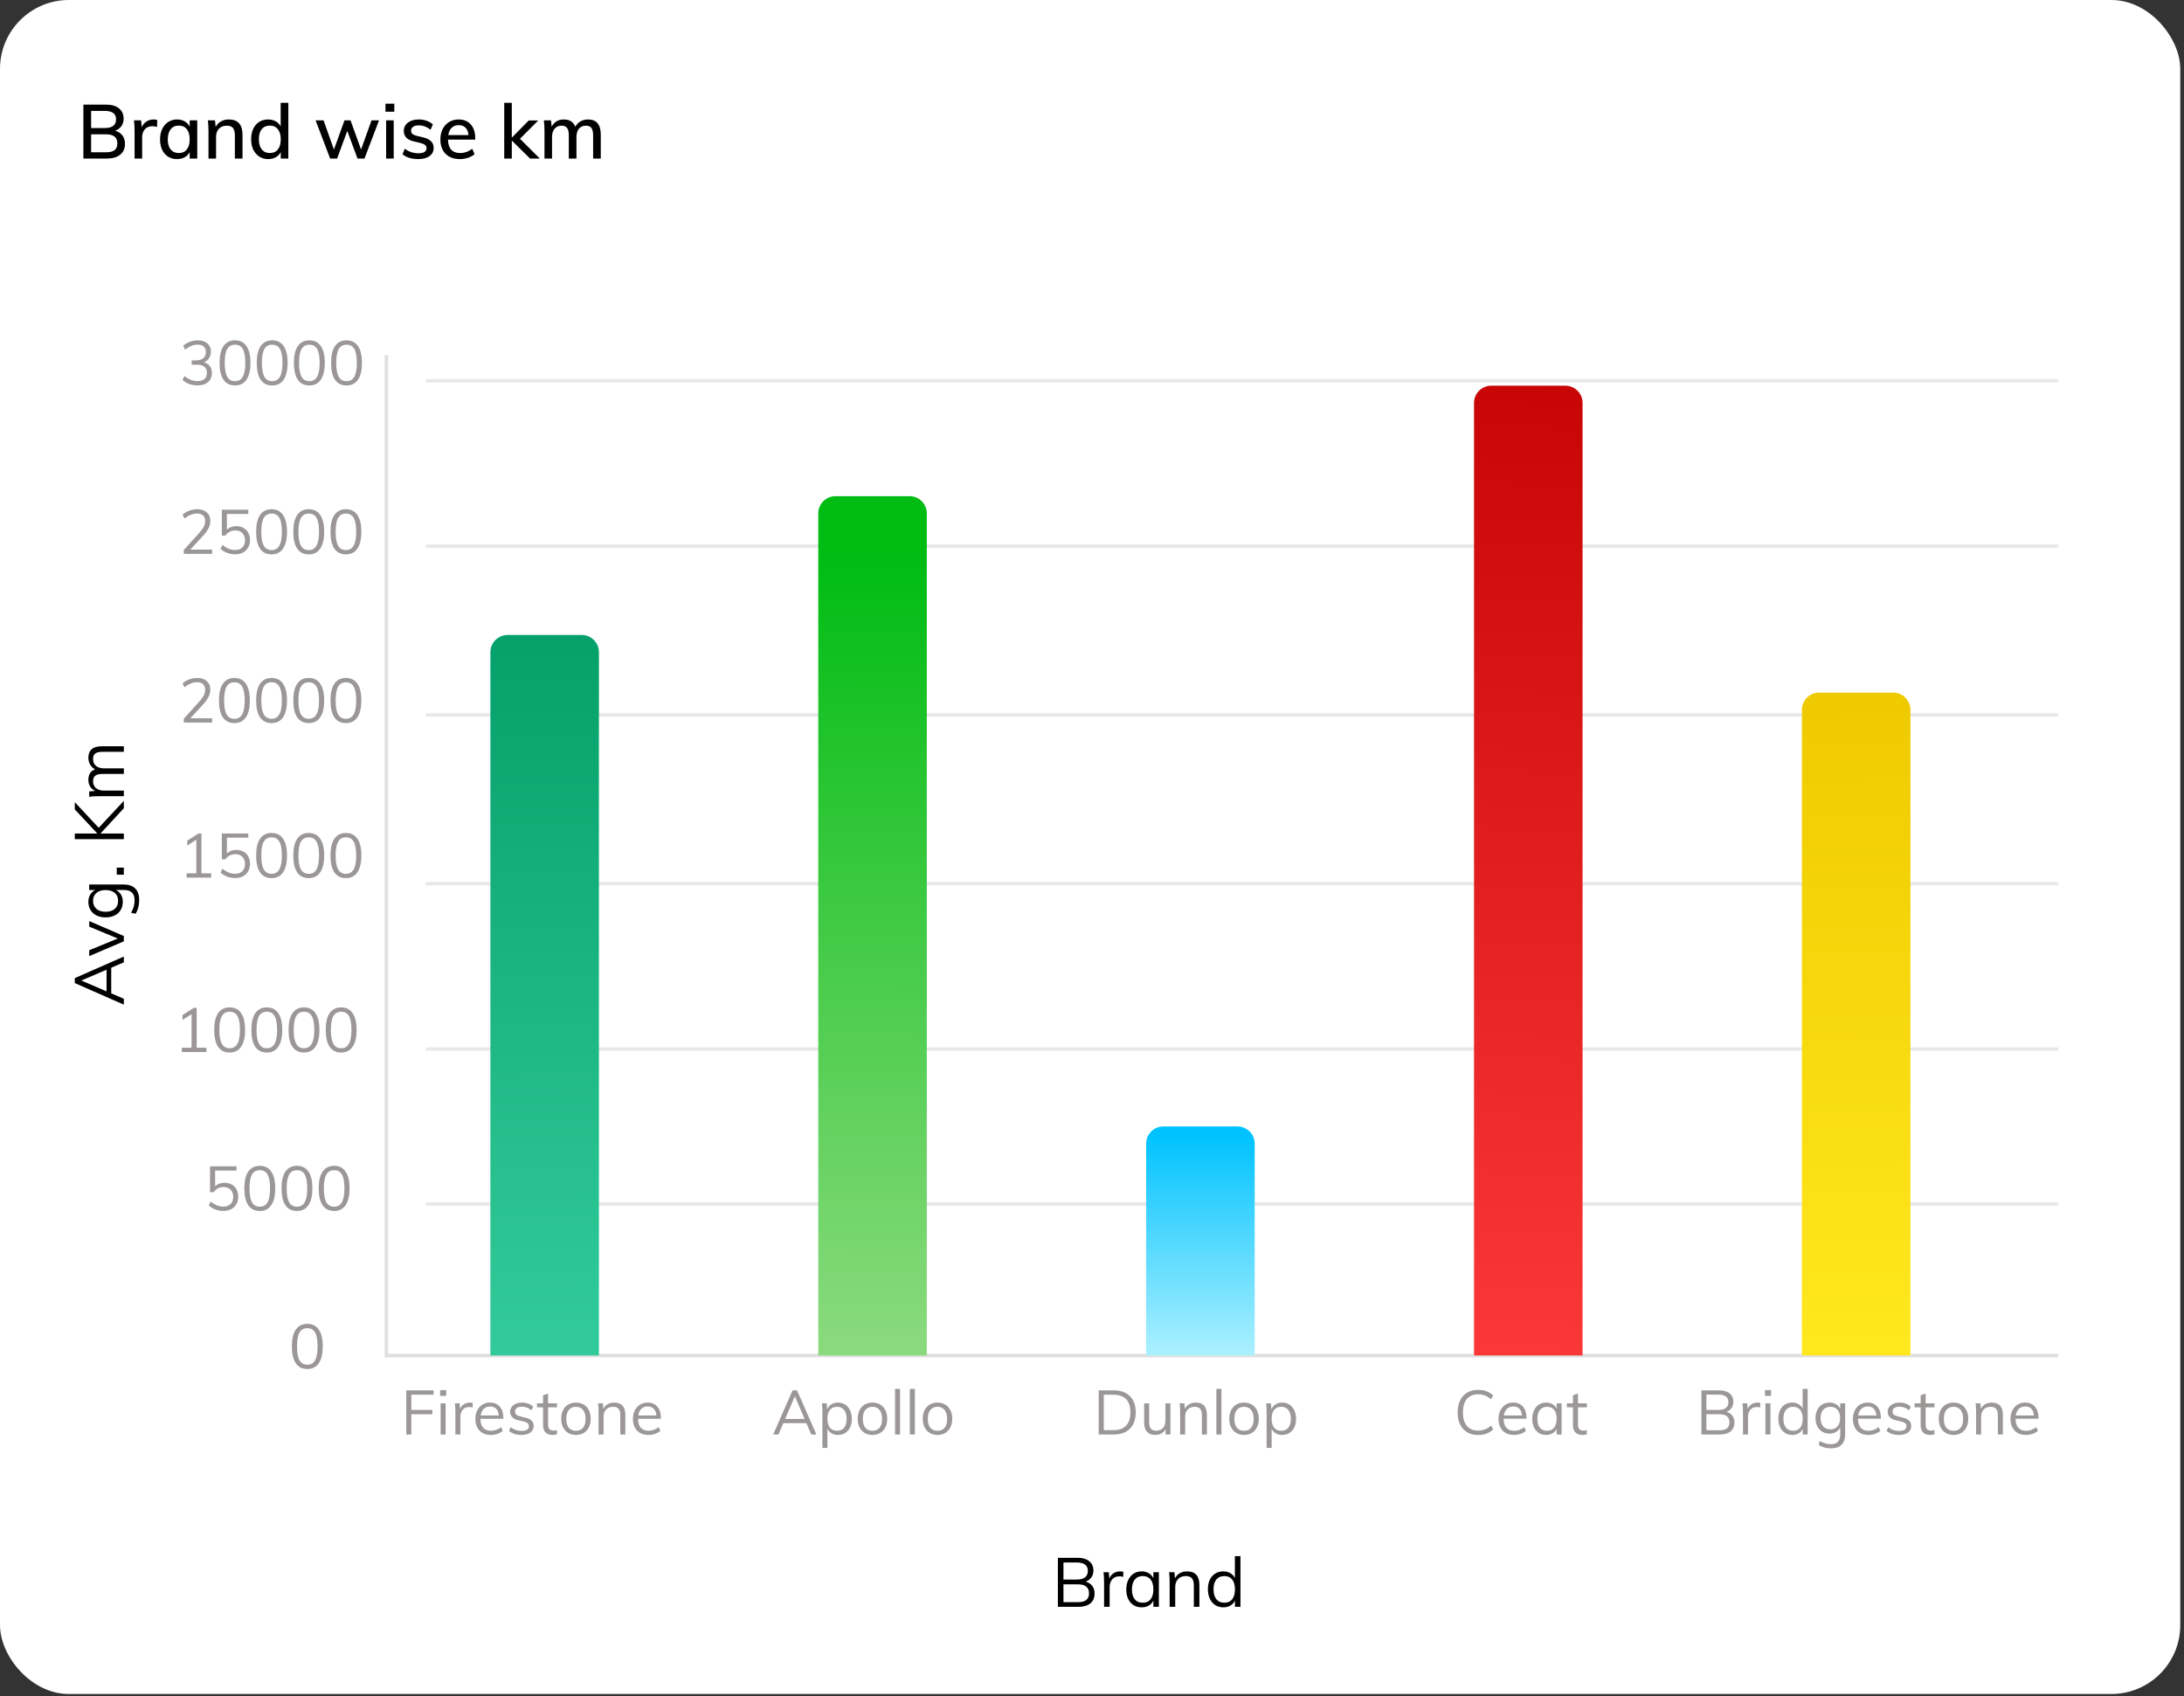
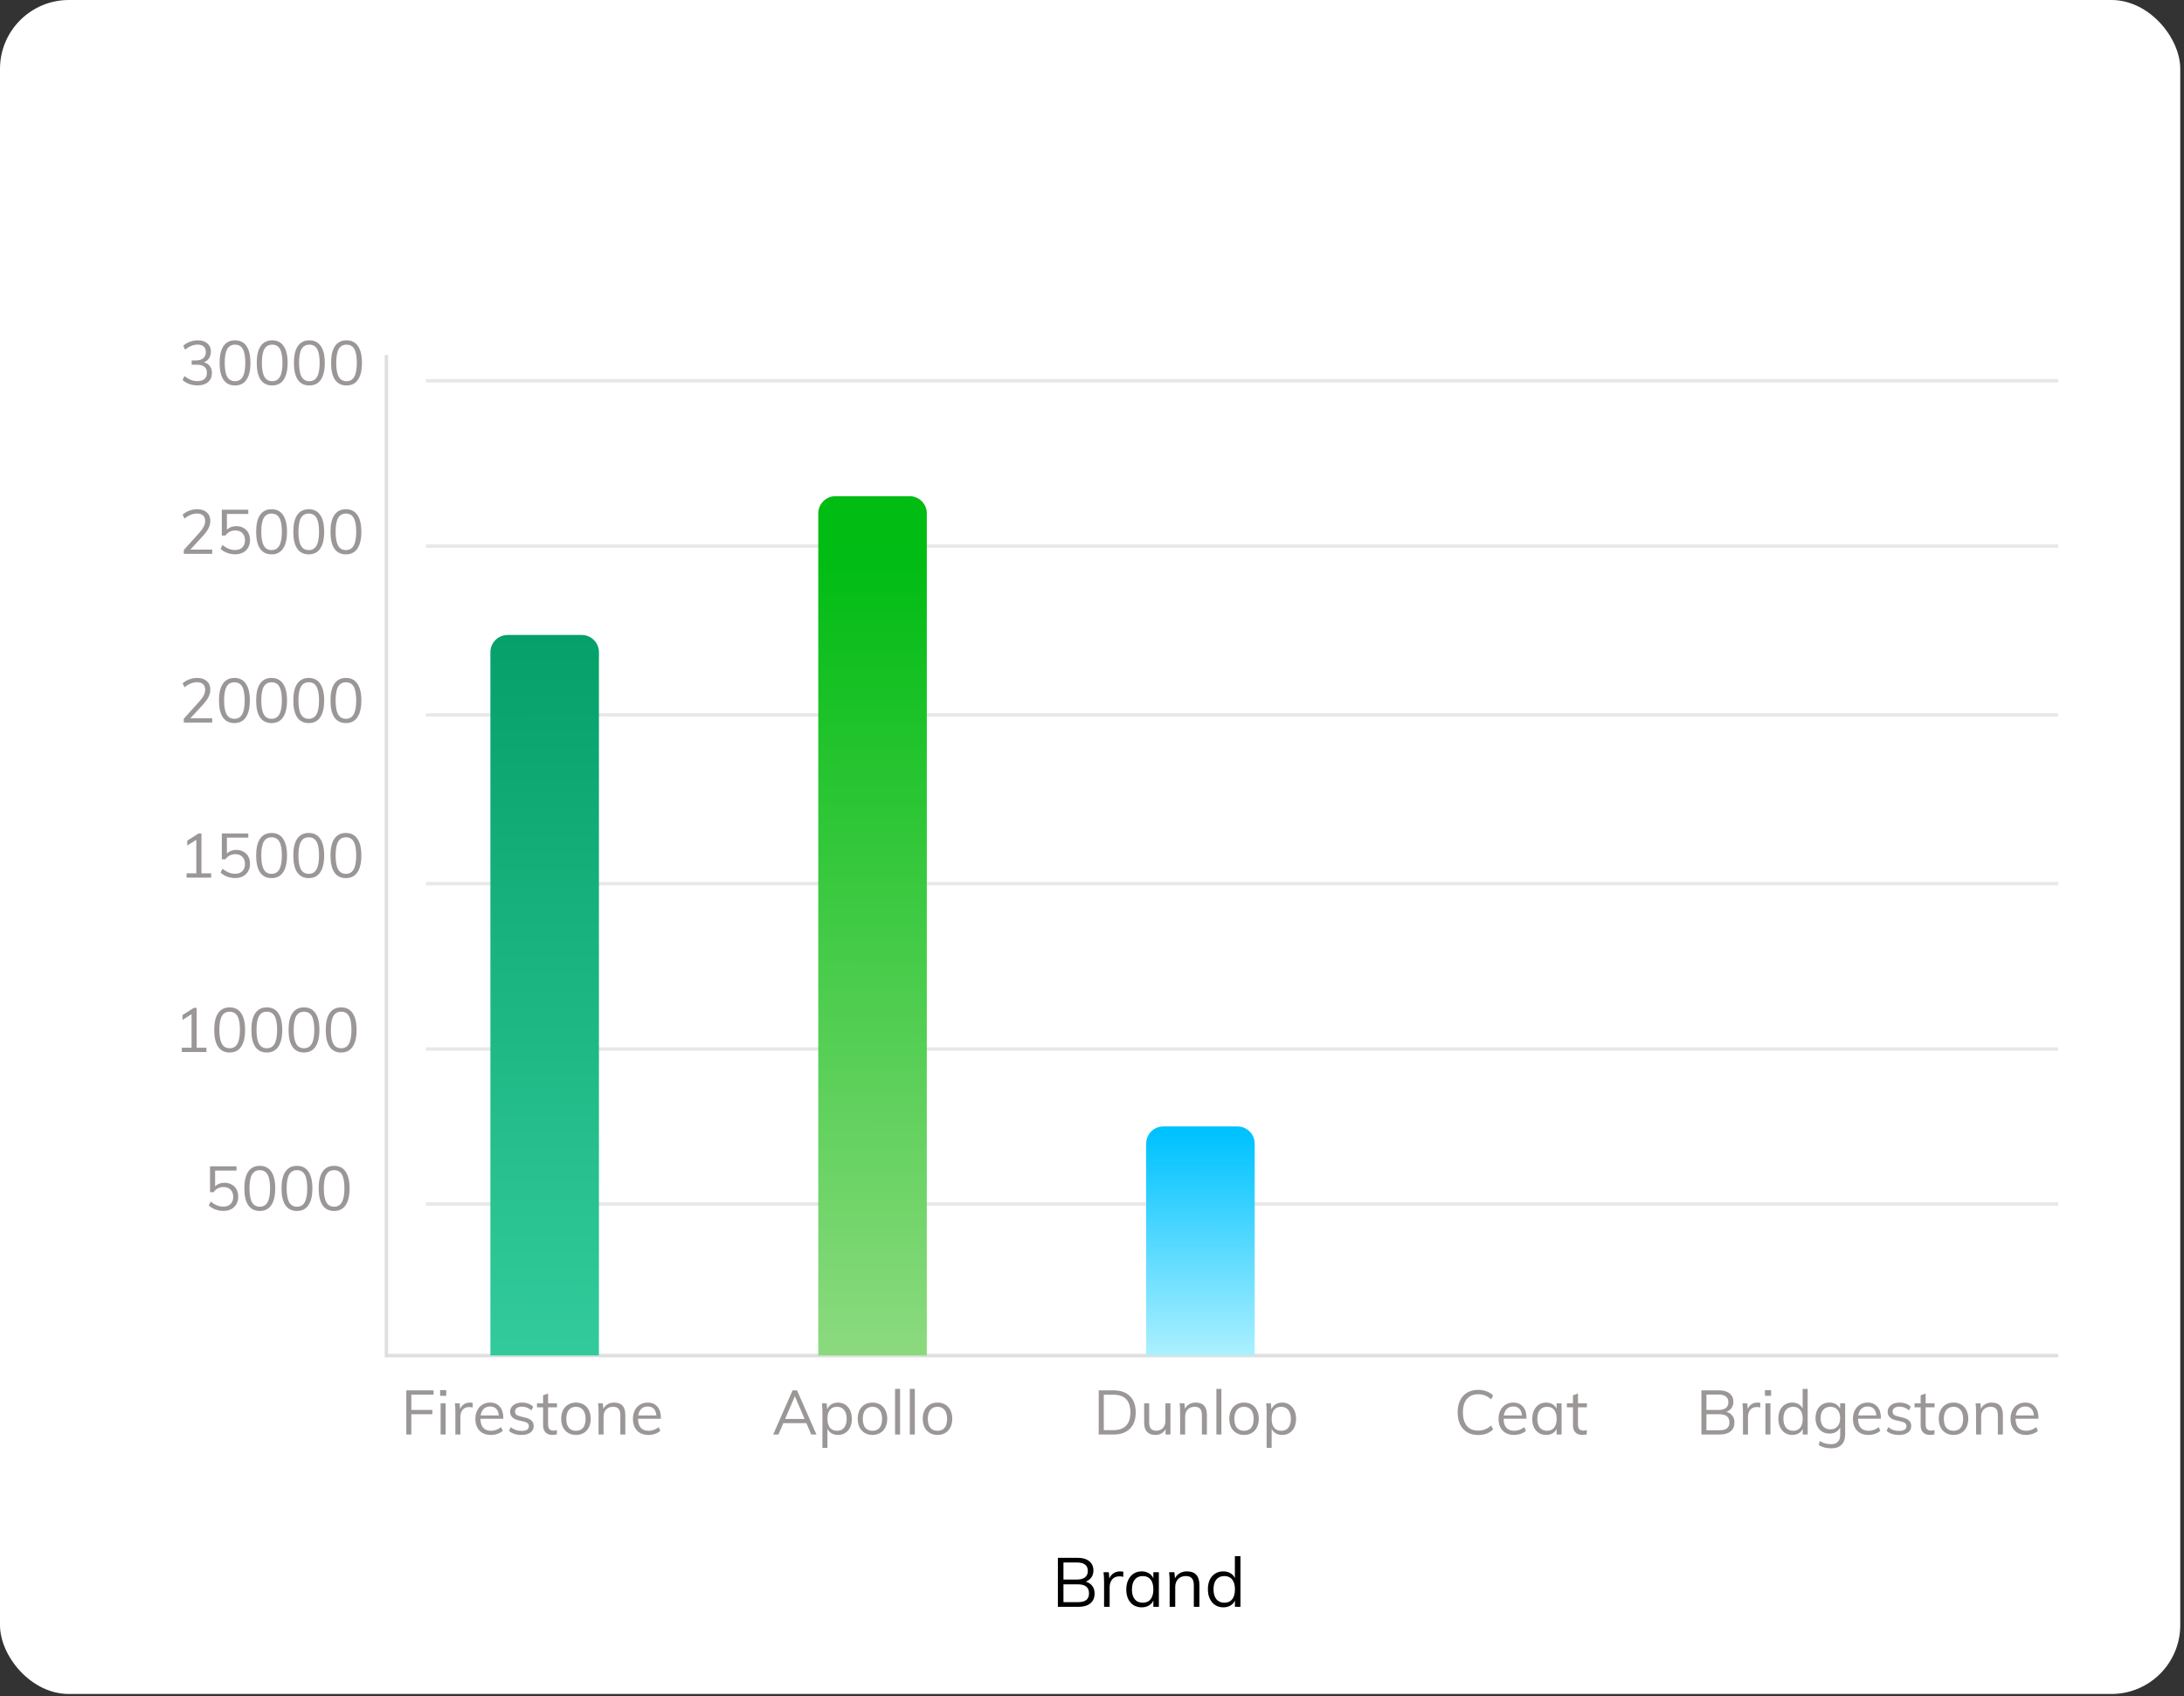
<svg xmlns="http://www.w3.org/2000/svg" width="358" height="278" viewBox="0 0 358 278" fill="none">
  <rect x="0" y="0" width="358" height="278" fill="#333333" stroke="none" />
  <rect width="357.388" height="277.621" rx="11.29" fill="white" />
  <line x1="63.34" y1="58.187" x2="63.34" y2="222.445" stroke="#DFDFDF" stroke-width="0.565" />
  <line x1="337.388" y1="222.163" x2="63.213" y2="222.163" stroke="#DFDFDF" stroke-width="0.565" />
  <path d="M66.601 227.861H71.072V228.562H67.424V231.072H70.868V231.773H67.424V235.096H66.601V227.861ZM72.225 229.985H73.048V235.096H72.225V229.985ZM73.149 227.82V228.755H72.144V227.82H73.149ZM77.024 229.863C77.193 229.863 77.349 229.883 77.491 229.924L77.471 230.676C77.315 230.621 77.135 230.594 76.932 230.594C76.438 230.594 76.069 230.75 75.825 231.062C75.588 231.367 75.469 231.739 75.469 232.179V235.096H74.646V231.417C74.646 230.889 74.619 230.411 74.565 229.985H75.347L75.428 230.93C75.557 230.584 75.764 230.32 76.048 230.137C76.333 229.954 76.658 229.863 77.024 229.863ZM82.506 232.515H78.757C78.763 233.165 78.912 233.656 79.204 233.988C79.502 234.32 79.932 234.486 80.494 234.486C81.09 234.486 81.639 234.286 82.14 233.887L82.415 234.486C82.191 234.696 81.903 234.862 81.551 234.984C81.206 235.106 80.85 235.167 80.484 235.167C79.685 235.167 79.058 234.933 78.604 234.466C78.15 233.992 77.923 233.345 77.923 232.525C77.923 232.003 78.025 231.543 78.228 231.143C78.431 230.737 78.716 230.422 79.082 230.198C79.448 229.974 79.864 229.863 80.332 229.863C81.009 229.863 81.541 230.086 81.927 230.533C82.313 230.974 82.506 231.583 82.506 232.362V232.515ZM80.342 230.503C79.915 230.503 79.566 230.632 79.295 230.889C79.031 231.146 78.862 231.509 78.787 231.976H81.764C81.724 231.495 81.582 231.129 81.338 230.879C81.1 230.628 80.769 230.503 80.342 230.503ZM85.483 235.167C84.623 235.167 83.942 234.947 83.441 234.506L83.715 233.897C83.993 234.113 84.274 234.269 84.558 234.364C84.843 234.459 85.161 234.506 85.513 234.506C85.9 234.506 86.191 234.442 86.387 234.313C86.591 234.178 86.692 233.985 86.692 233.734C86.692 233.531 86.624 233.368 86.489 233.246C86.353 233.124 86.13 233.03 85.818 232.962L84.954 232.759C84.528 232.664 84.196 232.494 83.959 232.251C83.728 232.007 83.613 231.715 83.613 231.377C83.613 230.93 83.793 230.567 84.152 230.289C84.511 230.005 84.985 229.863 85.574 229.863C85.933 229.863 86.272 229.92 86.591 230.035C86.909 230.151 87.176 230.317 87.393 230.533L87.119 231.133C86.638 230.733 86.123 230.533 85.574 230.533C85.209 230.533 84.924 230.604 84.721 230.747C84.524 230.882 84.426 231.075 84.426 231.326C84.426 231.536 84.487 231.702 84.609 231.824C84.738 231.946 84.941 232.041 85.219 232.108L86.082 232.322C86.557 232.43 86.909 232.599 87.139 232.83C87.37 233.053 87.485 233.348 87.485 233.714C87.485 234.154 87.305 234.506 86.946 234.771C86.587 235.035 86.099 235.167 85.483 235.167ZM89.844 230.635V233.429C89.844 233.809 89.922 234.076 90.078 234.232C90.234 234.381 90.454 234.456 90.738 234.456C90.928 234.456 91.111 234.425 91.287 234.364V235.065C91.077 235.133 90.84 235.167 90.576 235.167C90.088 235.167 89.705 235.031 89.428 234.76C89.157 234.483 89.021 234.076 89.021 233.541V230.635H88.025V229.985H89.021V228.674L89.844 228.379V229.985H91.307V230.635H89.844ZM94.413 235.167C93.932 235.167 93.508 235.058 93.143 234.842C92.777 234.625 92.492 234.317 92.289 233.917C92.093 233.517 91.994 233.05 91.994 232.515C91.994 231.98 92.093 231.512 92.289 231.112C92.492 230.713 92.777 230.405 93.143 230.188C93.508 229.971 93.932 229.863 94.413 229.863C94.894 229.863 95.317 229.971 95.683 230.188C96.049 230.405 96.33 230.713 96.526 231.112C96.73 231.512 96.831 231.98 96.831 232.515C96.831 233.05 96.73 233.517 96.526 233.917C96.33 234.317 96.049 234.625 95.683 234.842C95.317 235.058 94.894 235.167 94.413 235.167ZM94.413 234.486C94.921 234.486 95.31 234.32 95.581 233.988C95.852 233.649 95.988 233.158 95.988 232.515C95.988 231.892 95.849 231.411 95.571 231.072C95.293 230.726 94.907 230.554 94.413 230.554C93.912 230.554 93.522 230.726 93.244 231.072C92.966 231.411 92.828 231.892 92.828 232.515C92.828 233.158 92.963 233.649 93.234 233.988C93.512 234.32 93.905 234.486 94.413 234.486ZM100.665 229.863C101.891 229.863 102.504 230.537 102.504 231.885V235.096H101.681V231.925C101.681 231.451 101.586 231.106 101.396 230.889C101.207 230.665 100.909 230.554 100.502 230.554C100.028 230.554 99.649 230.699 99.364 230.991C99.079 231.282 98.937 231.675 98.937 232.169V235.096H98.114V231.417C98.114 230.889 98.087 230.411 98.033 229.985H98.815L98.897 230.899C99.052 230.567 99.286 230.313 99.598 230.137C99.909 229.954 100.265 229.863 100.665 229.863ZM108.336 232.515H104.587C104.593 233.165 104.742 233.656 105.034 233.988C105.332 234.32 105.762 234.486 106.324 234.486C106.92 234.486 107.469 234.286 107.97 233.887L108.245 234.486C108.021 234.696 107.733 234.862 107.381 234.984C107.035 235.106 106.68 235.167 106.314 235.167C105.515 235.167 104.888 234.933 104.434 234.466C103.98 233.992 103.753 233.345 103.753 232.525C103.753 232.003 103.855 231.543 104.058 231.143C104.261 230.737 104.546 230.422 104.912 230.198C105.278 229.974 105.694 229.863 106.162 229.863C106.839 229.863 107.371 230.086 107.757 230.533C108.143 230.974 108.336 231.583 108.336 232.362V232.515ZM106.172 230.503C105.745 230.503 105.396 230.632 105.125 230.889C104.861 231.146 104.692 231.509 104.617 231.976H107.594C107.554 231.495 107.411 231.129 107.168 230.879C106.93 230.628 106.599 230.503 106.172 230.503Z" fill="#9B9797" />
  <path d="M132.184 233.236H128.404L127.601 235.095H126.738L129.918 227.861H130.65L133.83 235.095H132.977L132.184 233.236ZM131.889 232.545L130.294 228.826L128.699 232.545H131.889ZM137.36 229.862C137.807 229.862 138.203 229.974 138.549 230.198C138.894 230.421 139.162 230.736 139.352 231.143C139.541 231.542 139.636 232.006 139.636 232.535C139.636 233.063 139.541 233.527 139.352 233.927C139.162 234.32 138.894 234.625 138.549 234.841C138.21 235.058 137.814 235.167 137.36 235.167C136.96 235.167 136.611 235.079 136.313 234.902C136.015 234.726 135.788 234.476 135.633 234.15V237.29H134.809V231.417C134.809 230.889 134.782 230.411 134.728 229.984H135.511L135.592 230.97C135.734 230.618 135.958 230.347 136.263 230.157C136.574 229.961 136.94 229.862 137.36 229.862ZM137.208 234.486C137.709 234.486 138.095 234.316 138.366 233.978C138.644 233.639 138.783 233.158 138.783 232.535C138.783 231.912 138.644 231.427 138.366 231.082C138.088 230.729 137.702 230.553 137.208 230.553C136.699 230.553 136.31 230.723 136.039 231.061C135.768 231.4 135.633 231.884 135.633 232.514C135.633 233.144 135.768 233.632 136.039 233.978C136.31 234.316 136.699 234.486 137.208 234.486ZM143.016 235.167C142.535 235.167 142.111 235.058 141.746 234.841C141.38 234.625 141.095 234.316 140.892 233.917C140.696 233.517 140.597 233.05 140.597 232.514C140.597 231.979 140.696 231.512 140.892 231.112C141.095 230.713 141.38 230.404 141.746 230.188C142.111 229.971 142.535 229.862 143.016 229.862C143.497 229.862 143.92 229.971 144.286 230.188C144.652 230.404 144.933 230.713 145.129 231.112C145.333 231.512 145.434 231.979 145.434 232.514C145.434 233.05 145.333 233.517 145.129 233.917C144.933 234.316 144.652 234.625 144.286 234.841C143.92 235.058 143.497 235.167 143.016 235.167ZM143.016 234.486C143.524 234.486 143.913 234.32 144.184 233.988C144.455 233.649 144.591 233.158 144.591 232.514C144.591 231.891 144.452 231.41 144.174 231.072C143.896 230.726 143.51 230.553 143.016 230.553C142.515 230.553 142.125 230.726 141.847 231.072C141.57 231.41 141.431 231.891 141.431 232.514C141.431 233.158 141.566 233.649 141.837 233.988C142.115 234.32 142.508 234.486 143.016 234.486ZM146.717 227.617H147.54V235.095H146.717V227.617ZM149.138 227.617H149.962V235.095H149.138V227.617ZM153.673 235.167C153.192 235.167 152.769 235.058 152.403 234.841C152.037 234.625 151.753 234.316 151.55 233.917C151.353 233.517 151.255 233.05 151.255 232.514C151.255 231.979 151.353 231.512 151.55 231.112C151.753 230.713 152.037 230.404 152.403 230.188C152.769 229.971 153.192 229.862 153.673 229.862C154.154 229.862 154.578 229.971 154.943 230.188C155.309 230.404 155.59 230.713 155.787 231.112C155.99 231.512 156.092 231.979 156.092 232.514C156.092 233.05 155.99 233.517 155.787 233.917C155.59 234.316 155.309 234.625 154.943 234.841C154.578 235.058 154.154 235.167 153.673 235.167ZM153.673 234.486C154.181 234.486 154.571 234.32 154.842 233.988C155.113 233.649 155.248 233.158 155.248 232.514C155.248 231.891 155.109 231.41 154.832 231.072C154.554 230.726 154.168 230.553 153.673 230.553C153.172 230.553 152.782 230.726 152.505 231.072C152.227 231.41 152.088 231.891 152.088 232.514C152.088 233.158 152.224 233.649 152.495 233.988C152.772 234.32 153.165 234.486 153.673 234.486Z" fill="#9B9797" />
  <path d="M180.101 227.861H182.53C183.688 227.861 184.582 228.176 185.212 228.806C185.849 229.429 186.167 230.316 186.167 231.468C186.167 232.626 185.849 233.52 185.212 234.15C184.582 234.78 183.688 235.095 182.53 235.095H180.101V227.861ZM182.479 234.384C183.414 234.384 184.115 234.14 184.582 233.653C185.056 233.165 185.293 232.437 185.293 231.468C185.293 229.537 184.355 228.572 182.479 228.572H180.934V234.384H182.479ZM191.859 229.984V235.095H191.056V234.211C190.893 234.523 190.666 234.76 190.375 234.923C190.084 235.085 189.755 235.167 189.389 235.167C188.786 235.167 188.329 234.997 188.018 234.659C187.706 234.32 187.55 233.819 187.55 233.155V229.984H188.373V233.134C188.373 233.595 188.468 233.934 188.658 234.15C188.847 234.367 189.135 234.476 189.521 234.476C189.975 234.476 190.341 234.33 190.619 234.039C190.897 233.741 191.035 233.351 191.035 232.87V229.984H191.859ZM195.996 229.862C197.222 229.862 197.835 230.536 197.835 231.884V235.095H197.012V231.925C197.012 231.451 196.917 231.105 196.727 230.889C196.538 230.665 196.24 230.553 195.833 230.553C195.359 230.553 194.98 230.699 194.695 230.99C194.411 231.282 194.268 231.674 194.268 232.169V235.095H193.445V231.417C193.445 230.889 193.418 230.411 193.364 229.984H194.146L194.228 230.899C194.383 230.567 194.617 230.313 194.929 230.137C195.24 229.954 195.596 229.862 195.996 229.862ZM199.389 227.617H200.212V235.095H199.389V227.617ZM203.924 235.167C203.443 235.167 203.02 235.058 202.654 234.841C202.288 234.625 202.003 234.316 201.8 233.917C201.604 233.517 201.506 233.05 201.506 232.514C201.506 231.979 201.604 231.512 201.8 231.112C202.003 230.713 202.288 230.404 202.654 230.188C203.02 229.971 203.443 229.862 203.924 229.862C204.405 229.862 204.828 229.971 205.194 230.188C205.56 230.404 205.841 230.713 206.038 231.112C206.241 231.512 206.342 231.979 206.342 232.514C206.342 233.05 206.241 233.517 206.038 233.917C205.841 234.316 205.56 234.625 205.194 234.841C204.828 235.058 204.405 235.167 203.924 235.167ZM203.924 234.486C204.432 234.486 204.822 234.32 205.093 233.988C205.363 233.649 205.499 233.158 205.499 232.514C205.499 231.891 205.36 231.41 205.082 231.072C204.805 230.726 204.418 230.553 203.924 230.553C203.423 230.553 203.033 230.726 202.755 231.072C202.478 231.41 202.339 231.891 202.339 232.514C202.339 233.158 202.474 233.649 202.745 233.988C203.023 234.32 203.416 234.486 203.924 234.486ZM210.176 229.862C210.623 229.862 211.019 229.974 211.365 230.198C211.71 230.421 211.978 230.736 212.167 231.143C212.357 231.542 212.452 232.006 212.452 232.535C212.452 233.063 212.357 233.527 212.167 233.927C211.978 234.32 211.71 234.625 211.365 234.841C211.026 235.058 210.63 235.167 210.176 235.167C209.776 235.167 209.427 235.079 209.129 234.902C208.831 234.726 208.604 234.476 208.448 234.15V237.29H207.625V231.417C207.625 230.889 207.598 230.411 207.544 229.984H208.326L208.408 230.97C208.55 230.618 208.774 230.347 209.078 230.157C209.39 229.961 209.756 229.862 210.176 229.862ZM210.023 234.486C210.525 234.486 210.911 234.316 211.182 233.978C211.46 233.639 211.598 233.158 211.598 232.535C211.598 231.912 211.46 231.427 211.182 231.082C210.904 230.729 210.518 230.553 210.023 230.553C209.515 230.553 209.126 230.723 208.855 231.061C208.584 231.4 208.448 231.884 208.448 232.514C208.448 233.144 208.584 233.632 208.855 233.978C209.126 234.316 209.515 234.486 210.023 234.486Z" fill="#9B9797" />
  <path d="M242.289 235.177C241.605 235.177 241.009 235.028 240.501 234.73C239.999 234.432 239.613 234.005 239.342 233.449C239.071 232.887 238.936 232.227 238.936 231.468C238.936 230.709 239.071 230.055 239.342 229.507C239.613 228.951 239.999 228.524 240.501 228.226C241.009 227.928 241.605 227.779 242.289 227.779C242.79 227.779 243.247 227.857 243.661 228.013C244.081 228.162 244.443 228.389 244.748 228.694L244.433 229.334C244.087 229.036 243.745 228.823 243.407 228.694C243.075 228.565 242.706 228.501 242.299 228.501C241.506 228.501 240.89 228.758 240.45 229.273C240.016 229.788 239.799 230.519 239.799 231.468C239.799 232.423 240.016 233.161 240.45 233.683C240.883 234.198 241.5 234.455 242.299 234.455C242.706 234.455 243.075 234.391 243.407 234.262C243.745 234.134 244.087 233.92 244.433 233.622L244.748 234.262C244.443 234.567 244.081 234.797 243.661 234.953C243.247 235.102 242.79 235.177 242.289 235.177ZM250.223 232.514H246.474C246.48 233.165 246.629 233.656 246.921 233.988C247.219 234.32 247.649 234.486 248.211 234.486C248.807 234.486 249.356 234.286 249.857 233.886L250.132 234.486C249.908 234.696 249.62 234.862 249.268 234.984C248.922 235.106 248.567 235.167 248.201 235.167C247.402 235.167 246.775 234.933 246.321 234.465C245.867 233.991 245.64 233.344 245.64 232.525C245.64 232.003 245.742 231.542 245.945 231.143C246.148 230.736 246.433 230.421 246.799 230.198C247.165 229.974 247.581 229.862 248.049 229.862C248.726 229.862 249.258 230.086 249.644 230.533C250.03 230.973 250.223 231.583 250.223 232.362V232.514ZM248.059 230.503C247.632 230.503 247.283 230.631 247.012 230.889C246.748 231.146 246.579 231.509 246.504 231.976H249.481C249.441 231.495 249.298 231.129 249.055 230.879C248.817 230.628 248.486 230.503 248.059 230.503ZM255.974 229.984V235.095H255.161V234.171C255.012 234.489 254.785 234.736 254.48 234.913C254.182 235.082 253.833 235.167 253.434 235.167C252.98 235.167 252.58 235.058 252.234 234.841C251.896 234.625 251.632 234.32 251.442 233.927C251.259 233.527 251.168 233.063 251.168 232.535C251.168 232.006 251.262 231.542 251.452 231.143C251.642 230.736 251.906 230.421 252.245 230.198C252.59 229.974 252.986 229.862 253.434 229.862C253.833 229.862 254.182 229.95 254.48 230.127C254.778 230.303 255.005 230.55 255.161 230.868V229.984H255.974ZM253.596 234.486C254.097 234.486 254.484 234.316 254.754 233.978C255.025 233.632 255.161 233.144 255.161 232.514C255.161 231.884 255.025 231.4 254.754 231.061C254.484 230.723 254.097 230.553 253.596 230.553C253.095 230.553 252.702 230.729 252.417 231.082C252.14 231.427 252.001 231.912 252.001 232.535C252.001 233.158 252.14 233.639 252.417 233.978C252.695 234.316 253.088 234.486 253.596 234.486ZM258.663 230.635V233.429C258.663 233.808 258.741 234.076 258.896 234.232C259.052 234.381 259.272 234.455 259.557 234.455C259.746 234.455 259.929 234.425 260.106 234.364V235.065C259.896 235.133 259.658 235.167 259.394 235.167C258.906 235.167 258.524 235.031 258.246 234.76C257.975 234.482 257.84 234.076 257.84 233.541V230.635H256.844V229.984H257.84V228.674L258.663 228.379V229.984H260.126V230.635H258.663Z" fill="#9B9797" />
  <path d="M282.998 231.376C283.411 231.492 283.733 231.702 283.963 232.006C284.194 232.304 284.309 232.677 284.309 233.124C284.309 233.754 284.099 234.242 283.679 234.587C283.259 234.926 282.666 235.095 281.901 235.095H278.893V227.861H281.799C282.537 227.861 283.11 228.027 283.516 228.359C283.93 228.684 284.136 229.148 284.136 229.751C284.136 230.137 284.035 230.472 283.831 230.757C283.635 231.034 283.357 231.241 282.998 231.376ZM279.716 231.072H281.667C282.209 231.072 282.619 230.963 282.897 230.746C283.174 230.53 283.313 230.211 283.313 229.791C283.313 228.965 282.764 228.552 281.667 228.552H279.716V231.072ZM281.83 234.404C282.399 234.404 282.815 234.299 283.079 234.089C283.35 233.873 283.486 233.544 283.486 233.104C283.486 232.216 282.934 231.773 281.83 231.773H279.716V234.404H281.83ZM288.086 229.862C288.255 229.862 288.411 229.883 288.553 229.923L288.533 230.675C288.377 230.621 288.197 230.594 287.994 230.594C287.5 230.594 287.13 230.75 286.886 231.061C286.649 231.366 286.531 231.739 286.531 232.179V235.095H285.708V231.417C285.708 230.889 285.681 230.411 285.626 229.984H286.409L286.49 230.929C286.619 230.584 286.826 230.32 287.11 230.137C287.395 229.954 287.72 229.862 288.086 229.862ZM289.389 229.984H290.212V235.095H289.389V229.984ZM290.314 227.82V228.755H289.308V227.82H290.314ZM296.312 227.617V235.095H295.499V234.171C295.35 234.489 295.123 234.736 294.818 234.913C294.52 235.082 294.171 235.167 293.772 235.167C293.325 235.167 292.928 235.055 292.583 234.831C292.244 234.608 291.98 234.296 291.79 233.896C291.601 233.49 291.506 233.023 291.506 232.494C291.506 231.966 291.597 231.505 291.78 231.112C291.97 230.713 292.237 230.404 292.583 230.188C292.928 229.971 293.325 229.862 293.772 229.862C294.171 229.862 294.52 229.95 294.818 230.127C295.116 230.296 295.34 230.536 295.489 230.848V227.617H296.312ZM293.934 234.486C294.436 234.486 294.822 234.316 295.093 233.978C295.364 233.632 295.499 233.144 295.499 232.514C295.499 231.891 295.364 231.41 295.093 231.072C294.822 230.726 294.436 230.553 293.934 230.553C293.433 230.553 293.04 230.723 292.756 231.061C292.478 231.4 292.339 231.878 292.339 232.494C292.339 233.124 292.478 233.615 292.756 233.968C293.04 234.313 293.433 234.486 293.934 234.486ZM302.456 229.984V235.055C302.456 235.814 302.259 236.386 301.866 236.772C301.48 237.165 300.908 237.361 300.149 237.361C299.37 237.361 298.699 237.185 298.137 236.833L298.279 236.162C298.604 236.345 298.909 236.477 299.194 236.559C299.485 236.64 299.803 236.681 300.149 236.681C300.643 236.681 301.016 236.549 301.267 236.284C301.517 236.027 301.643 235.641 301.643 235.126V233.917C301.487 234.242 301.257 234.496 300.952 234.679C300.654 234.855 300.298 234.943 299.885 234.943C299.438 234.943 299.038 234.838 298.686 234.628C298.34 234.418 298.073 234.12 297.883 233.734C297.693 233.348 297.598 232.904 297.598 232.403C297.598 231.901 297.693 231.458 297.883 231.072C298.073 230.685 298.34 230.387 298.686 230.177C299.038 229.967 299.438 229.862 299.885 229.862C300.291 229.862 300.643 229.95 300.942 230.127C301.246 230.303 301.477 230.55 301.633 230.868V229.984H302.456ZM300.047 234.252C300.542 234.252 300.928 234.089 301.206 233.764C301.49 233.432 301.633 232.979 301.633 232.403C301.633 231.827 301.49 231.376 301.206 231.051C300.928 230.719 300.542 230.553 300.047 230.553C299.546 230.553 299.15 230.719 298.858 231.051C298.574 231.376 298.432 231.827 298.432 232.403C298.432 232.979 298.574 233.432 298.858 233.764C299.15 234.089 299.546 234.252 300.047 234.252ZM308.314 232.514H304.564C304.571 233.165 304.72 233.656 305.011 233.988C305.309 234.32 305.74 234.486 306.302 234.486C306.898 234.486 307.447 234.286 307.948 233.886L308.222 234.486C307.999 234.696 307.711 234.862 307.359 234.984C307.013 235.106 306.657 235.167 306.292 235.167C305.492 235.167 304.866 234.933 304.412 234.465C303.958 233.991 303.731 233.344 303.731 232.525C303.731 232.003 303.833 231.542 304.036 231.143C304.239 230.736 304.524 230.421 304.889 230.198C305.255 229.974 305.672 229.862 306.139 229.862C306.817 229.862 307.348 230.086 307.735 230.533C308.121 230.973 308.314 231.583 308.314 232.362V232.514ZM306.149 230.503C305.723 230.503 305.374 230.631 305.103 230.889C304.839 231.146 304.669 231.509 304.595 231.976H307.572C307.531 231.495 307.389 231.129 307.145 230.879C306.908 230.628 306.576 230.503 306.149 230.503ZM311.29 235.167C310.43 235.167 309.749 234.946 309.248 234.506L309.522 233.896C309.8 234.113 310.081 234.269 310.366 234.364C310.65 234.459 310.969 234.506 311.321 234.506C311.707 234.506 311.998 234.442 312.195 234.313C312.398 234.178 312.5 233.984 312.5 233.734C312.5 233.531 312.432 233.368 312.296 233.246C312.161 233.124 311.937 233.029 311.626 232.962L310.762 232.758C310.335 232.664 310.003 232.494 309.766 232.25C309.536 232.006 309.421 231.715 309.421 231.376C309.421 230.929 309.6 230.567 309.959 230.289C310.318 230.005 310.793 229.862 311.382 229.862C311.741 229.862 312.08 229.92 312.398 230.035C312.716 230.15 312.984 230.316 313.201 230.533L312.926 231.133C312.445 230.733 311.931 230.533 311.382 230.533C311.016 230.533 310.732 230.604 310.528 230.746C310.332 230.882 310.234 231.075 310.234 231.326C310.234 231.536 310.295 231.702 310.417 231.824C310.545 231.945 310.748 232.04 311.026 232.108L311.89 232.321C312.364 232.43 312.716 232.599 312.947 232.829C313.177 233.053 313.292 233.348 313.292 233.714C313.292 234.154 313.113 234.506 312.754 234.77C312.395 235.034 311.907 235.167 311.29 235.167ZM315.652 230.635V233.429C315.652 233.808 315.73 234.076 315.885 234.232C316.041 234.381 316.261 234.455 316.546 234.455C316.736 234.455 316.919 234.425 317.095 234.364V235.065C316.885 235.133 316.648 235.167 316.383 235.167C315.896 235.167 315.513 235.031 315.235 234.76C314.964 234.482 314.829 234.076 314.829 233.541V230.635H313.833V229.984H314.829V228.674L315.652 228.379V229.984H317.115V230.635H315.652ZM320.22 235.167C319.739 235.167 319.316 235.058 318.95 234.841C318.584 234.625 318.3 234.316 318.097 233.917C317.9 233.517 317.802 233.05 317.802 232.514C317.802 231.979 317.9 231.512 318.097 231.112C318.3 230.713 318.584 230.404 318.95 230.188C319.316 229.971 319.739 229.862 320.22 229.862C320.701 229.862 321.125 229.971 321.491 230.188C321.856 230.404 322.137 230.713 322.334 231.112C322.537 231.512 322.639 231.979 322.639 232.514C322.639 233.05 322.537 233.517 322.334 233.917C322.137 234.316 321.856 234.625 321.491 234.841C321.125 235.058 320.701 235.167 320.22 235.167ZM320.22 234.486C320.728 234.486 321.118 234.32 321.389 233.988C321.66 233.649 321.795 233.158 321.795 232.514C321.795 231.891 321.656 231.41 321.379 231.072C321.101 230.726 320.715 230.553 320.22 230.553C319.719 230.553 319.33 230.726 319.052 231.072C318.774 231.41 318.635 231.891 318.635 232.514C318.635 233.158 318.771 233.649 319.042 233.988C319.319 234.32 319.712 234.486 320.22 234.486ZM326.472 229.862C327.698 229.862 328.311 230.536 328.311 231.884V235.095H327.488V231.925C327.488 231.451 327.394 231.105 327.204 230.889C327.014 230.665 326.716 230.553 326.31 230.553C325.835 230.553 325.456 230.699 325.172 230.99C324.887 231.282 324.745 231.674 324.745 232.169V235.095H323.922V231.417C323.922 230.889 323.895 230.411 323.84 229.984H324.623L324.704 230.899C324.86 230.567 325.094 230.313 325.405 230.137C325.717 229.954 326.073 229.862 326.472 229.862ZM334.144 232.514H330.394C330.401 233.165 330.55 233.656 330.841 233.988C331.139 234.32 331.569 234.486 332.132 234.486C332.728 234.486 333.277 234.286 333.778 233.886L334.052 234.486C333.829 234.696 333.541 234.862 333.188 234.984C332.843 235.106 332.487 235.167 332.122 235.167C331.322 235.167 330.696 234.933 330.242 234.465C329.788 233.991 329.561 233.344 329.561 232.525C329.561 232.003 329.663 231.542 329.866 231.143C330.069 230.736 330.353 230.421 330.719 230.198C331.085 229.974 331.502 229.862 331.969 229.862C332.647 229.862 333.178 230.086 333.564 230.533C333.951 230.973 334.144 231.583 334.144 232.362V232.514ZM331.979 230.503C331.553 230.503 331.204 230.631 330.933 230.889C330.668 231.146 330.499 231.509 330.425 231.976H333.402C333.361 231.495 333.219 231.129 332.975 230.879C332.738 230.628 332.406 230.503 331.979 230.503Z" fill="#9B9797" />
-   <path d="M18.233 158.595L18.233 162.795L20.299 163.687L20.299 164.647L12.26 161.113L12.26 160.3L20.299 156.766L20.299 157.715L18.233 158.595ZM17.465 158.923L13.333 160.695L17.465 162.468L17.465 158.923ZM14.631 150.952L20.299 153.402L20.299 154.272L14.631 156.688L14.631 155.728L19.305 153.809L14.631 151.867L14.631 150.952ZM14.62 144.953L20.254 144.953C21.097 144.953 21.733 145.171 22.162 145.608C22.599 146.037 22.817 146.673 22.817 147.516C22.817 148.381 22.621 149.127 22.23 149.751L21.485 149.593C21.688 149.232 21.835 148.893 21.925 148.577C22.015 148.253 22.06 147.9 22.06 147.516C22.06 146.966 21.914 146.552 21.62 146.274C21.334 145.995 20.905 145.856 20.333 145.856L18.989 145.856C19.351 146.029 19.633 146.285 19.836 146.624C20.032 146.955 20.13 147.35 20.13 147.809C20.13 148.306 20.013 148.75 19.78 149.142C19.546 149.525 19.215 149.823 18.786 150.033C18.357 150.244 17.864 150.35 17.307 150.35C16.75 150.35 16.257 150.244 15.828 150.033C15.399 149.823 15.068 149.525 14.835 149.142C14.601 148.75 14.485 148.306 14.485 147.809C14.485 147.358 14.582 146.966 14.778 146.635C14.974 146.296 15.248 146.04 15.602 145.867L14.62 145.867L14.62 144.953ZM19.362 147.629C19.362 147.079 19.181 146.65 18.82 146.342C18.451 146.025 17.947 145.867 17.307 145.867C16.667 145.867 16.167 146.025 15.806 146.342C15.437 146.65 15.252 147.079 15.252 147.629C15.252 148.186 15.437 148.626 15.806 148.95C16.167 149.266 16.667 149.424 17.307 149.424C17.947 149.424 18.451 149.266 18.82 148.95C19.181 148.626 19.362 148.186 19.362 147.629ZM19.136 142.192L20.299 142.192L20.299 143.355L19.136 143.355L19.136 142.192ZM20.299 132.458L16.472 136.601L20.299 136.601L20.299 137.527L12.26 137.527L12.26 136.601L15.952 136.601L12.26 132.65L12.26 131.464L16.178 135.664L20.299 131.25L20.299 132.458ZM14.485 124.184C14.485 122.927 15.233 122.299 16.731 122.299L20.299 122.299L20.299 123.213L16.776 123.213C16.242 123.213 15.854 123.308 15.614 123.496C15.373 123.676 15.252 123.974 15.252 124.388C15.252 124.869 15.414 125.246 15.738 125.517C16.061 125.788 16.502 125.923 17.059 125.923L20.299 125.923L20.299 126.838L16.776 126.838C16.25 126.838 15.866 126.932 15.625 127.12C15.377 127.308 15.252 127.609 15.252 128.023C15.252 128.505 15.414 128.885 15.738 129.163C16.061 129.434 16.502 129.57 17.059 129.57L20.299 129.57L20.299 130.484L16.212 130.484C15.625 130.484 15.094 130.514 14.62 130.575L14.62 129.705L15.614 129.615C15.252 129.457 14.974 129.224 14.778 128.915C14.582 128.599 14.485 128.234 14.485 127.82C14.485 127.368 14.575 126.999 14.755 126.713C14.936 126.427 15.215 126.217 15.591 126.081C15.252 125.908 14.985 125.656 14.789 125.325C14.586 124.986 14.485 124.606 14.485 124.184Z" fill="black" />
  <path d="M177.968 259.208C178.427 259.336 178.785 259.569 179.041 259.908C179.297 260.239 179.425 260.653 179.425 261.15C179.425 261.85 179.191 262.392 178.725 262.776C178.258 263.152 177.599 263.34 176.749 263.34H173.407V255.302H176.636C177.456 255.302 178.092 255.486 178.544 255.855C179.003 256.216 179.233 256.732 179.233 257.402C179.233 257.831 179.12 258.203 178.894 258.519C178.676 258.828 178.367 259.058 177.968 259.208ZM174.321 258.869H176.489C177.091 258.869 177.547 258.749 177.855 258.508C178.164 258.267 178.318 257.913 178.318 257.447C178.318 256.529 177.708 256.069 176.489 256.069H174.321V258.869ZM176.67 262.573C177.302 262.573 177.765 262.456 178.058 262.223C178.36 261.982 178.51 261.617 178.51 261.127C178.51 260.141 177.897 259.648 176.67 259.648H174.321V262.573H176.67ZM183.621 257.526C183.809 257.526 183.982 257.548 184.14 257.594L184.118 258.429C183.944 258.369 183.745 258.339 183.519 258.339C182.97 258.339 182.56 258.512 182.289 258.858C182.025 259.197 181.893 259.611 181.893 260.1V263.34H180.979V259.253C180.979 258.666 180.949 258.135 180.889 257.661H181.758L181.848 258.711C181.991 258.327 182.221 258.034 182.537 257.831C182.853 257.627 183.214 257.526 183.621 257.526ZM189.961 257.661V263.34H189.058V262.313C188.892 262.667 188.64 262.941 188.301 263.137C187.97 263.325 187.582 263.419 187.138 263.419C186.634 263.419 186.19 263.299 185.806 263.058C185.43 262.817 185.136 262.479 184.925 262.042C184.722 261.598 184.62 261.082 184.62 260.495C184.62 259.908 184.726 259.392 184.937 258.948C185.147 258.497 185.441 258.147 185.817 257.898C186.201 257.65 186.641 257.526 187.138 257.526C187.582 257.526 187.97 257.624 188.301 257.819C188.632 258.015 188.884 258.29 189.058 258.644V257.661H189.961ZM187.319 262.663C187.876 262.663 188.305 262.475 188.606 262.098C188.907 261.715 189.058 261.173 189.058 260.473C189.058 259.773 188.907 259.234 188.606 258.858C188.305 258.482 187.876 258.294 187.319 258.294C186.762 258.294 186.325 258.489 186.009 258.881C185.701 259.265 185.546 259.803 185.546 260.495C185.546 261.188 185.701 261.722 186.009 262.098C186.318 262.475 186.754 262.663 187.319 262.663ZM194.563 257.526C195.925 257.526 196.606 258.275 196.606 259.773V263.34H195.692V259.818C195.692 259.291 195.586 258.907 195.376 258.666C195.165 258.418 194.834 258.294 194.382 258.294C193.855 258.294 193.434 258.455 193.118 258.779C192.802 259.103 192.643 259.539 192.643 260.089V263.34H191.729V259.253C191.729 258.666 191.699 258.135 191.639 257.661H192.508L192.598 258.677C192.771 258.309 193.031 258.026 193.377 257.831C193.724 257.627 194.119 257.526 194.563 257.526ZM203.335 255.031V263.34H202.432V262.313C202.266 262.667 202.014 262.941 201.675 263.137C201.344 263.325 200.956 263.419 200.512 263.419C200.016 263.419 199.575 263.295 199.191 263.047C198.815 262.798 198.522 262.452 198.311 262.008C198.1 261.556 197.995 261.037 197.995 260.45C197.995 259.863 198.096 259.351 198.299 258.915C198.51 258.47 198.808 258.128 199.191 257.887C199.575 257.646 200.016 257.526 200.512 257.526C200.956 257.526 201.344 257.624 201.675 257.819C202.006 258.008 202.255 258.275 202.42 258.621V255.031H203.335ZM200.693 262.663C201.25 262.663 201.679 262.475 201.98 262.098C202.281 261.715 202.432 261.173 202.432 260.473C202.432 259.78 202.281 259.246 201.98 258.869C201.679 258.485 201.25 258.294 200.693 258.294C200.136 258.294 199.699 258.482 199.383 258.858C199.075 259.234 198.92 259.765 198.92 260.45C198.92 261.15 199.075 261.696 199.383 262.087C199.699 262.471 200.136 262.663 200.693 262.663Z" fill="black" />
  <line x1="69.808" y1="197.324" x2="337.388" y2="197.324" stroke="#E8E8E8" stroke-width="0.565" />
  <line x1="69.808" y1="171.921" x2="337.388" y2="171.921" stroke="#E8E8E8" stroke-width="0.565" />
  <line x1="69.808" y1="144.824" x2="337.388" y2="144.824" stroke="#E8E8E8" stroke-width="0.565" />
  <line x1="69.808" y1="117.163" x2="337.388" y2="117.163" stroke="#E8E8E8" stroke-width="0.565" />
  <line x1="69.808" y1="89.502" x2="337.388" y2="89.502" stroke="#E8E8E8" stroke-width="0.565" />
  <line x1="69.808" y1="62.405" x2="337.388" y2="62.405" stroke="#E8E8E8" stroke-width="0.565" />
  <path d="M187.876 187.431C187.876 185.872 189.14 184.608 190.699 184.608H202.846C204.405 184.608 205.669 185.872 205.669 187.431V222.142H187.876V187.431Z" fill="url(#paint0_linear_1077_3)" />
-   <path d="M241.622 66.03C241.622 64.472 242.885 63.208 244.444 63.208H256.592C258.15 63.208 259.414 64.472 259.414 66.03V222.142H241.622V66.03Z" fill="url(#paint1_linear_1077_3)" />
-   <path d="M295.367 116.332C295.367 114.773 296.631 113.509 298.19 113.509H310.337C311.896 113.509 313.159 114.773 313.159 116.332V222.142H295.367V116.332Z" fill="url(#paint2_linear_1077_3)" />
-   <path d="M50.375 224.36C49.549 224.36 48.919 224.048 48.485 223.425C48.059 222.795 47.845 221.873 47.845 220.661C47.845 219.448 48.059 218.53 48.485 217.907C48.919 217.277 49.549 216.962 50.375 216.962C51.202 216.962 51.828 217.277 52.255 217.907C52.689 218.53 52.906 219.445 52.906 220.651C52.906 221.863 52.689 222.785 52.255 223.415C51.828 224.045 51.202 224.36 50.375 224.36ZM50.375 223.658C50.951 223.658 51.374 223.415 51.645 222.927C51.923 222.439 52.062 221.68 52.062 220.651C52.062 219.628 51.927 218.876 51.656 218.395C51.385 217.914 50.958 217.673 50.375 217.673C49.8 217.673 49.373 217.914 49.095 218.395C48.824 218.876 48.688 219.628 48.688 220.651C48.688 221.674 48.824 222.432 49.095 222.927C49.373 223.415 49.8 223.658 50.375 223.658Z" fill="#9B9797" />
  <path d="M36.797 193.838C37.25 193.838 37.647 193.936 37.985 194.132C38.331 194.322 38.595 194.59 38.778 194.935C38.961 195.281 39.052 195.68 39.052 196.134C39.052 196.588 38.951 196.991 38.748 197.343C38.551 197.696 38.267 197.97 37.894 198.166C37.528 198.356 37.098 198.451 36.603 198.451C36.163 198.451 35.73 198.373 35.303 198.217C34.876 198.055 34.517 197.835 34.226 197.557L34.541 196.917C35.211 197.472 35.899 197.75 36.603 197.75C37.111 197.75 37.508 197.608 37.792 197.323C38.084 197.032 38.229 196.639 38.229 196.144C38.229 195.663 38.087 195.277 37.803 194.986C37.518 194.688 37.139 194.539 36.664 194.539C35.974 194.539 35.421 194.82 35.008 195.382H34.429V191.145H38.768V191.836H35.262V194.417C35.662 194.031 36.173 193.838 36.797 193.838ZM42.584 198.461C41.758 198.461 41.128 198.15 40.694 197.526C40.268 196.896 40.054 195.975 40.054 194.762C40.054 193.55 40.268 192.632 40.694 192.009C41.128 191.379 41.758 191.064 42.584 191.064C43.411 191.064 44.038 191.379 44.464 192.009C44.898 192.632 45.115 193.546 45.115 194.752C45.115 195.965 44.898 196.886 44.464 197.516C44.038 198.146 43.411 198.461 42.584 198.461ZM42.584 197.76C43.16 197.76 43.584 197.516 43.855 197.028C44.132 196.541 44.271 195.782 44.271 194.752C44.271 193.729 44.136 192.977 43.865 192.496C43.594 192.016 43.167 191.775 42.584 191.775C42.009 191.775 41.582 192.016 41.304 192.496C41.033 192.977 40.898 193.729 40.898 194.752C40.898 195.775 41.033 196.534 41.304 197.028C41.582 197.516 42.009 197.76 42.584 197.76ZM48.677 198.461C47.851 198.461 47.221 198.15 46.787 197.526C46.361 196.896 46.147 195.975 46.147 194.762C46.147 193.55 46.361 192.632 46.787 192.009C47.221 191.379 47.851 191.064 48.677 191.064C49.504 191.064 50.13 191.379 50.557 192.009C50.991 192.632 51.208 193.546 51.208 194.752C51.208 195.965 50.991 196.886 50.557 197.516C50.13 198.146 49.504 198.461 48.677 198.461ZM48.677 197.76C49.253 197.76 49.676 197.516 49.947 197.028C50.225 196.541 50.364 195.782 50.364 194.752C50.364 193.729 50.229 192.977 49.958 192.496C49.687 192.016 49.26 191.775 48.677 191.775C48.102 191.775 47.675 192.016 47.397 192.496C47.126 192.977 46.99 193.729 46.99 194.752C46.99 195.775 47.126 196.534 47.397 197.028C47.675 197.516 48.102 197.76 48.677 197.76ZM54.77 198.461C53.944 198.461 53.314 198.15 52.88 197.526C52.453 196.896 52.24 195.975 52.24 194.762C52.24 193.55 52.453 192.632 52.88 192.009C53.314 191.379 53.944 191.064 54.77 191.064C55.597 191.064 56.223 191.379 56.65 192.009C57.084 192.632 57.3 193.546 57.3 194.752C57.3 195.965 57.084 196.886 56.65 197.516C56.223 198.146 55.597 198.461 54.77 198.461ZM54.77 197.76C55.346 197.76 55.769 197.516 56.04 197.028C56.318 196.541 56.457 195.782 56.457 194.752C56.457 193.729 56.321 192.977 56.05 192.496C55.779 192.016 55.353 191.775 54.77 191.775C54.194 191.775 53.767 192.016 53.49 192.496C53.219 192.977 53.083 193.729 53.083 194.752C53.083 195.775 53.219 196.534 53.49 197.028C53.767 197.516 54.194 197.76 54.77 197.76Z" fill="#9B9797" />
  <path d="M33.838 171.711V172.412H29.804V171.711H31.399V166.213L29.916 167.158V166.356L31.765 165.177H32.243V171.711H33.838ZM37.644 172.493C36.818 172.493 36.188 172.182 35.754 171.558C35.328 170.928 35.114 170.007 35.114 168.794C35.114 167.582 35.328 166.664 35.754 166.041C36.188 165.411 36.818 165.096 37.644 165.096C38.471 165.096 39.097 165.411 39.524 166.041C39.958 166.664 40.175 167.578 40.175 168.784C40.175 169.997 39.958 170.918 39.524 171.548C39.097 172.178 38.471 172.493 37.644 172.493ZM37.644 171.792C38.22 171.792 38.644 171.548 38.915 171.06C39.192 170.573 39.331 169.814 39.331 168.784C39.331 167.761 39.196 167.009 38.925 166.528C38.654 166.048 38.227 165.807 37.644 165.807C37.069 165.807 36.642 166.048 36.364 166.528C36.093 167.009 35.958 167.761 35.958 168.784C35.958 169.807 36.093 170.566 36.364 171.06C36.642 171.548 37.069 171.792 37.644 171.792ZM43.737 172.493C42.911 172.493 42.281 172.182 41.847 171.558C41.42 170.928 41.207 170.007 41.207 168.794C41.207 167.582 41.42 166.664 41.847 166.041C42.281 165.411 42.911 165.096 43.737 165.096C44.564 165.096 45.19 165.411 45.617 166.041C46.051 166.664 46.267 167.578 46.267 168.784C46.267 169.997 46.051 170.918 45.617 171.548C45.19 172.178 44.564 172.493 43.737 172.493ZM43.737 171.792C44.313 171.792 44.736 171.548 45.007 171.06C45.285 170.573 45.424 169.814 45.424 168.784C45.424 167.761 45.288 167.009 45.018 166.528C44.747 166.048 44.32 165.807 43.737 165.807C43.161 165.807 42.735 166.048 42.457 166.528C42.186 167.009 42.05 167.761 42.05 168.784C42.05 169.807 42.186 170.566 42.457 171.06C42.735 171.548 43.161 171.792 43.737 171.792ZM49.83 172.493C49.004 172.493 48.374 172.182 47.94 171.558C47.513 170.928 47.3 170.007 47.3 168.794C47.3 167.582 47.513 166.664 47.94 166.041C48.374 165.411 49.004 165.096 49.83 165.096C50.657 165.096 51.283 165.411 51.71 166.041C52.143 166.664 52.36 167.578 52.36 168.784C52.36 169.997 52.143 170.918 51.71 171.548C51.283 172.178 50.657 172.493 49.83 172.493ZM49.83 171.792C50.406 171.792 50.829 171.548 51.1 171.06C51.378 170.573 51.517 169.814 51.517 168.784C51.517 167.761 51.381 167.009 51.11 166.528C50.839 166.048 50.413 165.807 49.83 165.807C49.254 165.807 48.828 166.048 48.55 166.528C48.279 167.009 48.143 167.761 48.143 168.784C48.143 169.807 48.279 170.566 48.55 171.06C48.828 171.548 49.254 171.792 49.83 171.792ZM55.923 172.493C55.096 172.493 54.466 172.182 54.033 171.558C53.606 170.928 53.393 170.007 53.393 168.794C53.393 167.582 53.606 166.664 54.033 166.041C54.466 165.411 55.096 165.096 55.923 165.096C56.749 165.096 57.376 165.411 57.803 166.041C58.236 166.664 58.453 167.578 58.453 168.784C58.453 169.997 58.236 170.918 57.803 171.548C57.376 172.178 56.749 172.493 55.923 172.493ZM55.923 171.792C56.499 171.792 56.922 171.548 57.193 171.06C57.471 170.573 57.61 169.814 57.61 168.784C57.61 167.761 57.474 167.009 57.203 166.528C56.932 166.048 56.505 165.807 55.923 165.807C55.347 165.807 54.92 166.048 54.642 166.528C54.372 167.009 54.236 167.761 54.236 168.784C54.236 169.807 54.372 170.566 54.642 171.06C54.92 171.548 55.347 171.792 55.923 171.792Z" fill="#9B9797" />
  <path d="M34.617 143.127V143.828H30.583V143.127H32.178V137.63L30.695 138.575V137.772L32.544 136.594H33.022V143.127H34.617ZM38.728 139.286C39.182 139.286 39.578 139.384 39.917 139.581C40.263 139.771 40.527 140.038 40.71 140.384C40.893 140.729 40.984 141.129 40.984 141.583C40.984 142.037 40.883 142.44 40.679 142.792C40.483 143.144 40.198 143.419 39.826 143.615C39.46 143.805 39.03 143.899 38.535 143.899C38.095 143.899 37.661 143.822 37.235 143.666C36.808 143.503 36.449 143.283 36.157 143.005L36.472 142.365C37.143 142.921 37.831 143.198 38.535 143.198C39.043 143.198 39.44 143.056 39.724 142.772C40.015 142.48 40.161 142.087 40.161 141.593C40.161 141.112 40.019 140.726 39.734 140.434C39.45 140.136 39.07 139.987 38.596 139.987C37.905 139.987 37.353 140.269 36.94 140.831H36.361V136.594H40.7V137.284H37.194V139.865C37.594 139.479 38.105 139.286 38.728 139.286ZM44.516 143.91C43.69 143.91 43.06 143.598 42.626 142.975C42.2 142.345 41.986 141.424 41.986 140.211C41.986 138.998 42.2 138.08 42.626 137.457C43.06 136.827 43.69 136.512 44.516 136.512C45.343 136.512 45.969 136.827 46.396 137.457C46.83 138.08 47.046 138.995 47.046 140.201C47.046 141.413 46.83 142.335 46.396 142.965C45.969 143.595 45.343 143.91 44.516 143.91ZM44.516 143.209C45.092 143.209 45.516 142.965 45.786 142.477C46.064 141.989 46.203 141.23 46.203 140.201C46.203 139.178 46.068 138.426 45.797 137.945C45.526 137.464 45.099 137.224 44.516 137.224C43.941 137.224 43.514 137.464 43.236 137.945C42.965 138.426 42.83 139.178 42.83 140.201C42.83 141.224 42.965 141.982 43.236 142.477C43.514 142.965 43.941 143.209 44.516 143.209ZM50.609 143.91C49.783 143.91 49.153 143.598 48.719 142.975C48.292 142.345 48.079 141.424 48.079 140.211C48.079 138.998 48.292 138.08 48.719 137.457C49.153 136.827 49.783 136.512 50.609 136.512C51.435 136.512 52.062 136.827 52.489 137.457C52.922 138.08 53.139 138.995 53.139 140.201C53.139 141.413 52.922 142.335 52.489 142.965C52.062 143.595 51.435 143.91 50.609 143.91ZM50.609 143.209C51.185 143.209 51.608 142.965 51.879 142.477C52.157 141.989 52.296 141.23 52.296 140.201C52.296 139.178 52.16 138.426 51.889 137.945C51.618 137.464 51.192 137.224 50.609 137.224C50.033 137.224 49.606 137.464 49.329 137.945C49.058 138.426 48.922 139.178 48.922 140.201C48.922 141.224 49.058 141.982 49.329 142.477C49.606 142.965 50.033 143.209 50.609 143.209ZM56.702 143.91C55.875 143.91 55.245 143.598 54.812 142.975C54.385 142.345 54.172 141.424 54.172 140.211C54.172 138.998 54.385 138.08 54.812 137.457C55.245 136.827 55.875 136.512 56.702 136.512C57.528 136.512 58.155 136.827 58.582 137.457C59.015 138.08 59.232 138.995 59.232 140.201C59.232 141.413 59.015 142.335 58.582 142.965C58.155 143.595 57.528 143.91 56.702 143.91ZM56.702 143.209C57.278 143.209 57.701 142.965 57.972 142.477C58.25 141.989 58.389 141.23 58.389 140.201C58.389 139.178 58.253 138.426 57.982 137.945C57.711 137.464 57.285 137.224 56.702 137.224C56.126 137.224 55.699 137.464 55.422 137.945C55.151 138.426 55.015 139.178 55.015 140.201C55.015 141.224 55.151 141.982 55.422 142.477C55.699 142.965 56.126 143.209 56.702 143.209Z" fill="#9B9797" />
  <path d="M34.78 117.72V118.421H30.126V117.791L32.656 114.986C32.995 114.607 33.242 114.265 33.398 113.96C33.553 113.655 33.631 113.35 33.631 113.045C33.631 112.646 33.516 112.341 33.286 112.131C33.056 111.914 32.727 111.806 32.3 111.806C31.609 111.806 30.925 112.083 30.248 112.639L29.933 111.999C30.217 111.728 30.576 111.511 31.01 111.348C31.443 111.186 31.88 111.105 32.321 111.105C32.984 111.105 33.509 111.277 33.895 111.623C34.282 111.961 34.475 112.422 34.475 113.005C34.475 113.418 34.38 113.818 34.19 114.204C34.007 114.583 33.699 115.01 33.266 115.484L31.203 117.72H34.78ZM38.423 118.502C37.597 118.502 36.967 118.19 36.533 117.567C36.107 116.937 35.893 116.016 35.893 114.803C35.893 113.591 36.107 112.673 36.533 112.05C36.967 111.42 37.597 111.105 38.423 111.105C39.25 111.105 39.877 111.42 40.303 112.05C40.737 112.673 40.954 113.587 40.954 114.793C40.954 116.006 40.737 116.927 40.303 117.557C39.877 118.187 39.25 118.502 38.423 118.502ZM38.423 117.801C38.999 117.801 39.423 117.557 39.694 117.069C39.971 116.581 40.11 115.823 40.11 114.793C40.11 113.77 39.975 113.018 39.704 112.537C39.433 112.056 39.006 111.816 38.423 111.816C37.848 111.816 37.421 112.056 37.143 112.537C36.872 113.018 36.737 113.77 36.737 114.793C36.737 115.816 36.872 116.575 37.143 117.069C37.421 117.557 37.848 117.801 38.423 117.801ZM44.516 118.502C43.69 118.502 43.06 118.19 42.626 117.567C42.2 116.937 41.986 116.016 41.986 114.803C41.986 113.591 42.2 112.673 42.626 112.05C43.06 111.42 43.69 111.105 44.516 111.105C45.343 111.105 45.969 111.42 46.396 112.05C46.83 112.673 47.046 113.587 47.046 114.793C47.046 116.006 46.83 116.927 46.396 117.557C45.969 118.187 45.343 118.502 44.516 118.502ZM44.516 117.801C45.092 117.801 45.516 117.557 45.786 117.069C46.064 116.581 46.203 115.823 46.203 114.793C46.203 113.77 46.068 113.018 45.797 112.537C45.526 112.056 45.099 111.816 44.516 111.816C43.941 111.816 43.514 112.056 43.236 112.537C42.965 113.018 42.83 113.77 42.83 114.793C42.83 115.816 42.965 116.575 43.236 117.069C43.514 117.557 43.941 117.801 44.516 117.801ZM50.609 118.502C49.783 118.502 49.153 118.19 48.719 117.567C48.292 116.937 48.079 116.016 48.079 114.803C48.079 113.591 48.292 112.673 48.719 112.05C49.153 111.42 49.783 111.105 50.609 111.105C51.435 111.105 52.062 111.42 52.489 112.05C52.922 112.673 53.139 113.587 53.139 114.793C53.139 116.006 52.922 116.927 52.489 117.557C52.062 118.187 51.435 118.502 50.609 118.502ZM50.609 117.801C51.185 117.801 51.608 117.557 51.879 117.069C52.157 116.581 52.296 115.823 52.296 114.793C52.296 113.77 52.16 113.018 51.889 112.537C51.618 112.056 51.192 111.816 50.609 111.816C50.033 111.816 49.606 112.056 49.329 112.537C49.058 113.018 48.922 113.77 48.922 114.793C48.922 115.816 49.058 116.575 49.329 117.069C49.606 117.557 50.033 117.801 50.609 117.801ZM56.702 118.502C55.875 118.502 55.245 118.19 54.812 117.567C54.385 116.937 54.172 116.016 54.172 114.803C54.172 113.591 54.385 112.673 54.812 112.05C55.245 111.42 55.875 111.105 56.702 111.105C57.528 111.105 58.155 111.42 58.582 112.05C59.015 112.673 59.232 113.587 59.232 114.793C59.232 116.006 59.015 116.927 58.582 117.557C58.155 118.187 57.528 118.502 56.702 118.502ZM56.702 117.801C57.278 117.801 57.701 117.557 57.972 117.069C58.25 116.581 58.389 115.823 58.389 114.793C58.389 113.77 58.253 113.018 57.982 112.537C57.711 112.056 57.285 111.816 56.702 111.816C56.126 111.816 55.699 112.056 55.422 112.537C55.151 113.018 55.015 113.77 55.015 114.793C55.015 115.816 55.151 116.575 55.422 117.069C55.699 117.557 56.126 117.801 56.702 117.801Z" fill="#9B9797" />
  <path d="M34.78 90.07V90.772H30.126V90.141L32.656 87.337C32.995 86.958 33.242 86.615 33.398 86.311C33.553 86.006 33.631 85.701 33.631 85.396C33.631 84.996 33.516 84.692 33.286 84.482C33.056 84.265 32.727 84.156 32.3 84.156C31.609 84.156 30.925 84.434 30.248 84.99L29.933 84.35C30.217 84.079 30.576 83.862 31.01 83.699C31.443 83.537 31.88 83.455 32.321 83.455C32.984 83.455 33.509 83.628 33.895 83.974C34.282 84.312 34.475 84.773 34.475 85.356C34.475 85.769 34.38 86.168 34.19 86.555C34.007 86.934 33.699 87.361 33.266 87.835L31.203 90.07H34.78ZM38.728 86.229C39.182 86.229 39.578 86.328 39.917 86.524C40.263 86.714 40.527 86.981 40.71 87.327C40.893 87.672 40.984 88.072 40.984 88.526C40.984 88.98 40.883 89.383 40.679 89.735C40.483 90.087 40.198 90.362 39.826 90.558C39.46 90.748 39.03 90.843 38.535 90.843C38.095 90.843 37.661 90.765 37.235 90.609C36.808 90.446 36.449 90.226 36.157 89.948L36.472 89.308C37.143 89.864 37.831 90.141 38.535 90.141C39.043 90.141 39.44 89.999 39.724 89.715C40.015 89.423 40.161 89.031 40.161 88.536C40.161 88.055 40.019 87.669 39.734 87.378C39.45 87.079 39.07 86.93 38.596 86.93C37.905 86.93 37.353 87.212 36.94 87.774H36.361V83.537H40.7V84.228H37.194V86.809C37.594 86.422 38.105 86.229 38.728 86.229ZM44.516 90.853C43.69 90.853 43.06 90.541 42.626 89.918C42.2 89.288 41.986 88.367 41.986 87.154C41.986 85.942 42.2 85.024 42.626 84.4C43.06 83.77 43.69 83.455 44.516 83.455C45.343 83.455 45.969 83.77 46.396 84.4C46.83 85.024 47.046 85.938 47.046 87.144C47.046 88.356 46.83 89.278 46.396 89.908C45.969 90.538 45.343 90.853 44.516 90.853ZM44.516 90.152C45.092 90.152 45.516 89.908 45.786 89.42C46.064 88.932 46.203 88.174 46.203 87.144C46.203 86.121 46.068 85.369 45.797 84.888C45.526 84.407 45.099 84.167 44.516 84.167C43.941 84.167 43.514 84.407 43.236 84.888C42.965 85.369 42.83 86.121 42.83 87.144C42.83 88.167 42.965 88.925 43.236 89.42C43.514 89.908 43.941 90.152 44.516 90.152ZM50.609 90.853C49.783 90.853 49.153 90.541 48.719 89.918C48.292 89.288 48.079 88.367 48.079 87.154C48.079 85.942 48.292 85.024 48.719 84.4C49.153 83.77 49.783 83.455 50.609 83.455C51.435 83.455 52.062 83.77 52.489 84.4C52.922 85.024 53.139 85.938 53.139 87.144C53.139 88.356 52.922 89.278 52.489 89.908C52.062 90.538 51.435 90.853 50.609 90.853ZM50.609 90.152C51.185 90.152 51.608 89.908 51.879 89.42C52.157 88.932 52.296 88.174 52.296 87.144C52.296 86.121 52.16 85.369 51.889 84.888C51.618 84.407 51.192 84.167 50.609 84.167C50.033 84.167 49.606 84.407 49.329 84.888C49.058 85.369 48.922 86.121 48.922 87.144C48.922 88.167 49.058 88.925 49.329 89.42C49.606 89.908 50.033 90.152 50.609 90.152ZM56.702 90.853C55.875 90.853 55.245 90.541 54.812 89.918C54.385 89.288 54.172 88.367 54.172 87.154C54.172 85.942 54.385 85.024 54.812 84.4C55.245 83.77 55.875 83.455 56.702 83.455C57.528 83.455 58.155 83.77 58.582 84.4C59.015 85.024 59.232 85.938 59.232 87.144C59.232 88.356 59.015 89.278 58.582 89.908C58.155 90.538 57.528 90.853 56.702 90.853ZM56.702 90.152C57.278 90.152 57.701 89.908 57.972 89.42C58.25 88.932 58.389 88.174 58.389 87.144C58.389 86.121 58.253 85.369 57.982 84.888C57.711 84.407 57.285 84.167 56.702 84.167C56.126 84.167 55.699 84.407 55.422 84.888C55.151 85.369 55.015 86.121 55.015 87.144C55.015 88.167 55.151 88.925 55.422 89.42C55.699 89.908 56.126 90.152 56.702 90.152Z" fill="#9B9797" />
  <path d="M33.427 59.371C33.854 59.493 34.179 59.703 34.402 60.002C34.626 60.3 34.738 60.676 34.738 61.129C34.738 61.759 34.524 62.257 34.097 62.623C33.671 62.982 33.092 63.162 32.36 63.162C31.892 63.162 31.442 63.084 31.008 62.928C30.582 62.772 30.219 62.552 29.921 62.267L30.246 61.627C30.917 62.183 31.615 62.461 32.34 62.461C32.854 62.461 33.244 62.345 33.508 62.115C33.779 61.885 33.915 61.546 33.915 61.099C33.915 60.212 33.359 59.768 32.248 59.768H31.415V59.067H32.086C32.621 59.067 33.031 58.948 33.315 58.711C33.6 58.474 33.742 58.135 33.742 57.695C33.742 57.302 33.623 57.001 33.386 56.791C33.156 56.581 32.827 56.476 32.401 56.476C31.71 56.476 31.025 56.753 30.348 57.309L30.033 56.669C30.324 56.391 30.68 56.174 31.1 56.018C31.527 55.856 31.97 55.774 32.431 55.774C33.081 55.774 33.6 55.94 33.986 56.272C34.379 56.604 34.575 57.051 34.575 57.614C34.575 58.027 34.473 58.389 34.27 58.701C34.067 59.013 33.786 59.236 33.427 59.371ZM38.524 63.172C37.697 63.172 37.067 62.86 36.634 62.237C36.207 61.607 35.994 60.686 35.994 59.473C35.994 58.261 36.207 57.343 36.634 56.719C37.067 56.089 37.697 55.774 38.524 55.774C39.35 55.774 39.977 56.089 40.404 56.719C40.837 57.343 41.054 58.257 41.054 59.463C41.054 60.676 40.837 61.597 40.404 62.227C39.977 62.857 39.35 63.172 38.524 63.172ZM38.524 62.471C39.1 62.471 39.523 62.227 39.794 61.739C40.072 61.251 40.211 60.493 40.211 59.463C40.211 58.44 40.075 57.688 39.804 57.207C39.533 56.726 39.106 56.486 38.524 56.486C37.948 56.486 37.521 56.726 37.243 57.207C36.972 57.688 36.837 58.44 36.837 59.463C36.837 60.486 36.972 61.245 37.243 61.739C37.521 62.227 37.948 62.471 38.524 62.471ZM44.617 63.172C43.79 63.172 43.16 62.86 42.727 62.237C42.3 61.607 42.087 60.686 42.087 59.473C42.087 58.261 42.3 57.343 42.727 56.719C43.16 56.089 43.79 55.774 44.617 55.774C45.443 55.774 46.07 56.089 46.496 56.719C46.93 57.343 47.147 58.257 47.147 59.463C47.147 60.676 46.93 61.597 46.496 62.227C46.07 62.857 45.443 63.172 44.617 63.172ZM44.617 62.471C45.192 62.471 45.616 62.227 45.887 61.739C46.164 61.251 46.303 60.493 46.303 59.463C46.303 58.44 46.168 57.688 45.897 57.207C45.626 56.726 45.199 56.486 44.617 56.486C44.041 56.486 43.614 56.726 43.336 57.207C43.065 57.688 42.93 58.44 42.93 59.463C42.93 60.486 43.065 61.245 43.336 61.739C43.614 62.227 44.041 62.471 44.617 62.471ZM50.709 63.172C49.883 63.172 49.253 62.86 48.819 62.237C48.393 61.607 48.179 60.686 48.179 59.473C48.179 58.261 48.393 57.343 48.819 56.719C49.253 56.089 49.883 55.774 50.709 55.774C51.536 55.774 52.163 56.089 52.589 56.719C53.023 57.343 53.24 58.257 53.24 59.463C53.24 60.676 53.023 61.597 52.589 62.227C52.163 62.857 51.536 63.172 50.709 63.172ZM50.709 62.471C51.285 62.471 51.709 62.227 51.98 61.739C52.257 61.251 52.396 60.493 52.396 59.463C52.396 58.44 52.261 57.688 51.99 57.207C51.719 56.726 51.292 56.486 50.709 56.486C50.134 56.486 49.707 56.726 49.429 57.207C49.158 57.688 49.023 58.44 49.023 59.463C49.023 60.486 49.158 61.245 49.429 61.739C49.707 62.227 50.134 62.471 50.709 62.471ZM56.802 63.172C55.976 63.172 55.346 62.86 54.912 62.237C54.486 61.607 54.272 60.686 54.272 59.473C54.272 58.261 54.486 57.343 54.912 56.719C55.346 56.089 55.976 55.774 56.802 55.774C57.629 55.774 58.255 56.089 58.682 56.719C59.116 57.343 59.332 58.257 59.332 59.463C59.332 60.676 59.116 61.597 58.682 62.227C58.255 62.857 57.629 63.172 56.802 63.172ZM56.802 62.471C57.378 62.471 57.801 62.227 58.072 61.739C58.35 61.251 58.489 60.493 58.489 59.463C58.489 58.44 58.353 57.688 58.083 57.207C57.812 56.726 57.385 56.486 56.802 56.486C56.226 56.486 55.8 56.726 55.522 57.207C55.251 57.688 55.115 58.44 55.115 59.463C55.115 60.486 55.251 61.245 55.522 61.739C55.8 62.227 56.226 62.471 56.802 62.471Z" fill="#9B9797" />
  <path d="M80.385 106.886C80.385 105.327 81.649 104.063 83.208 104.063H95.355C96.914 104.063 98.178 105.327 98.178 106.886V222.142H80.385V106.886Z" fill="url(#paint3_linear_1077_3)" />
  <path d="M134.131 84.138C134.131 82.579 135.395 81.316 136.953 81.316H149.101C150.66 81.316 151.923 82.579 151.923 84.138V222.142H134.131V84.138Z" fill="url(#paint4_linear_1077_3)" />
-   <path d="M18.873 21.429C19.387 21.57 19.784 21.826 20.066 22.199C20.347 22.572 20.488 23.031 20.488 23.578C20.488 24.339 20.223 24.931 19.693 25.353C19.172 25.776 18.439 25.987 17.495 25.987H13.67V17.144H17.371C18.281 17.144 18.989 17.347 19.494 17.753C20.008 18.159 20.264 18.726 20.264 19.454C20.264 19.926 20.14 20.336 19.892 20.684C19.652 21.023 19.312 21.272 18.873 21.429ZM14.937 20.982H17.172C18.406 20.982 19.023 20.506 19.023 19.554C19.023 18.635 18.406 18.175 17.172 18.175H14.937V20.982ZM17.371 24.956C18.017 24.956 18.488 24.84 18.787 24.608C19.085 24.368 19.234 24 19.234 23.503C19.234 22.998 19.08 22.625 18.774 22.385C18.476 22.137 18.008 22.013 17.371 22.013H14.937V24.956H17.371ZM25.177 19.578C25.368 19.578 25.566 19.607 25.773 19.665L25.748 20.808C25.525 20.725 25.281 20.684 25.016 20.684C24.444 20.684 24.014 20.858 23.724 21.205C23.443 21.545 23.302 21.975 23.302 22.497V25.987H22.06V21.491C22.06 20.837 22.027 20.249 21.96 19.727H23.128L23.24 20.858C23.405 20.444 23.662 20.129 24.01 19.914C24.357 19.69 24.747 19.578 25.177 19.578ZM32.333 19.727V25.987H31.091V24.919C30.909 25.291 30.636 25.577 30.272 25.776C29.916 25.974 29.497 26.074 29.017 26.074C28.463 26.074 27.974 25.941 27.552 25.676C27.138 25.411 26.815 25.039 26.583 24.559C26.351 24.07 26.235 23.503 26.235 22.857C26.235 22.211 26.351 21.64 26.583 21.143C26.823 20.646 27.154 20.262 27.577 19.988C27.999 19.715 28.479 19.578 29.017 19.578C29.497 19.578 29.916 19.682 30.272 19.889C30.628 20.088 30.901 20.373 31.091 20.746V19.727H32.333ZM29.315 25.08C29.878 25.08 30.313 24.886 30.619 24.497C30.934 24.099 31.091 23.544 31.091 22.832C31.091 22.112 30.934 21.557 30.619 21.168C30.313 20.779 29.874 20.584 29.303 20.584C28.74 20.584 28.297 20.787 27.974 21.193C27.66 21.59 27.502 22.145 27.502 22.857C27.502 23.561 27.66 24.107 27.974 24.497C28.297 24.886 28.744 25.08 29.315 25.08ZM37.504 19.578C39.003 19.578 39.752 20.415 39.752 22.087V25.987H38.498V22.162C38.498 21.615 38.39 21.218 38.175 20.969C37.968 20.721 37.633 20.597 37.169 20.597C36.639 20.597 36.213 20.762 35.89 21.094C35.575 21.425 35.418 21.868 35.418 22.422V25.987H34.176V21.491C34.176 20.837 34.143 20.249 34.077 19.727H35.244L35.356 20.808C35.555 20.41 35.84 20.108 36.213 19.901C36.594 19.686 37.024 19.578 37.504 19.578ZM47.263 16.846V25.987H46.021V24.919C45.839 25.291 45.566 25.577 45.202 25.776C44.846 25.974 44.427 26.074 43.947 26.074C43.409 26.074 42.929 25.937 42.507 25.664C42.084 25.391 41.753 25.01 41.513 24.521C41.281 24.025 41.165 23.453 41.165 22.808C41.165 22.162 41.281 21.595 41.513 21.106C41.745 20.617 42.068 20.241 42.482 19.976C42.904 19.711 43.392 19.578 43.947 19.578C44.419 19.578 44.833 19.678 45.189 19.877C45.553 20.075 45.827 20.357 46.009 20.721V16.846H47.263ZM44.233 25.08C44.804 25.08 45.243 24.886 45.549 24.497C45.864 24.099 46.021 23.544 46.021 22.832C46.021 22.12 45.864 21.57 45.549 21.18C45.243 20.783 44.808 20.584 44.245 20.584C43.674 20.584 43.227 20.779 42.904 21.168C42.589 21.557 42.432 22.104 42.432 22.808C42.432 23.52 42.589 24.078 42.904 24.484C43.227 24.881 43.67 25.08 44.233 25.08ZM62.129 19.727L59.744 25.987H58.602L56.925 21.454L55.261 25.987H54.118L51.734 19.727H53.038L54.739 24.509L56.466 19.727H57.459L59.185 24.509L60.899 19.727H62.129ZM63.296 19.727H64.538V25.987H63.296V19.727ZM64.637 16.995V18.312H63.184V16.995H64.637ZM68.562 26.074C67.469 26.074 66.608 25.809 65.979 25.279L66.352 24.372C67.006 24.869 67.755 25.117 68.6 25.117C69.03 25.117 69.357 25.047 69.581 24.906C69.804 24.757 69.916 24.55 69.916 24.285C69.916 24.062 69.837 23.888 69.68 23.764C69.531 23.631 69.274 23.52 68.91 23.428L67.867 23.18C67.32 23.064 66.902 22.861 66.612 22.572C66.331 22.273 66.19 21.905 66.19 21.466C66.19 20.903 66.414 20.448 66.861 20.1C67.316 19.752 67.917 19.578 68.662 19.578C69.109 19.578 69.531 19.649 69.928 19.79C70.334 19.93 70.678 20.129 70.959 20.386L70.574 21.267C69.97 20.787 69.332 20.547 68.662 20.547C68.256 20.547 67.941 20.626 67.718 20.783C67.494 20.932 67.382 21.143 67.382 21.416C67.382 21.632 67.453 21.806 67.594 21.938C67.734 22.071 67.958 22.174 68.264 22.249L69.332 22.509C69.928 22.642 70.367 22.853 70.649 23.143C70.939 23.424 71.084 23.793 71.084 24.248C71.084 24.811 70.856 25.258 70.4 25.589C69.953 25.912 69.341 26.074 68.562 26.074ZM77.902 22.882H73.431C73.473 24.348 74.139 25.08 75.431 25.08C76.151 25.08 76.809 24.844 77.406 24.372L77.79 25.267C77.509 25.515 77.149 25.714 76.71 25.863C76.279 26.003 75.845 26.074 75.406 26.074C74.404 26.074 73.618 25.788 73.046 25.217C72.475 24.637 72.189 23.846 72.189 22.845C72.189 22.207 72.314 21.64 72.562 21.143C72.819 20.646 73.175 20.262 73.63 19.988C74.085 19.715 74.603 19.578 75.183 19.578C76.027 19.578 76.689 19.852 77.17 20.398C77.658 20.945 77.902 21.702 77.902 22.671V22.882ZM75.207 20.51C74.735 20.51 74.35 20.651 74.052 20.932C73.754 21.214 73.564 21.615 73.481 22.137H76.797C76.747 21.607 76.586 21.205 76.313 20.932C76.039 20.651 75.671 20.51 75.207 20.51ZM86.888 25.987L83.895 23.031V25.987H82.653V16.846H83.895V22.559L86.677 19.74H88.229L85.236 22.745L88.49 25.987H86.888ZM96.392 19.578C97.783 19.578 98.478 20.415 98.478 22.087V25.987H97.224V22.149C97.224 21.611 97.129 21.218 96.938 20.969C96.756 20.721 96.458 20.597 96.044 20.597C95.564 20.597 95.183 20.762 94.901 21.094C94.628 21.425 94.492 21.876 94.492 22.447V25.987H93.237V22.149C93.237 21.611 93.142 21.218 92.951 20.969C92.769 20.721 92.471 20.597 92.057 20.597C91.577 20.597 91.196 20.762 90.915 21.094C90.633 21.425 90.492 21.876 90.492 22.447V25.987H89.251V21.491C89.251 20.837 89.217 20.249 89.151 19.727H90.319L90.43 20.771C90.612 20.39 90.873 20.096 91.213 19.889C91.552 19.682 91.95 19.578 92.405 19.578C93.374 19.578 94.007 19.98 94.305 20.783C94.496 20.41 94.773 20.117 95.137 19.901C95.51 19.686 95.928 19.578 96.392 19.578Z" fill="black" />
  <defs>
    <linearGradient id="paint0_linear_1077_3" x1="187.106" y1="222.002" x2="187.161" y2="185.852" gradientUnits="userSpaceOnUse">
      <stop stop-color="#ABF0FF" />
      <stop offset="1" stop-color="#00C2FF" />
    </linearGradient>
    <linearGradient id="paint1_linear_1077_3" x1="236.471" y1="233.823" x2="243.727" y2="55.425" gradientUnits="userSpaceOnUse">
      <stop stop-color="#FF3C3C" />
      <stop offset="1" stop-color="#C50303" />
    </linearGradient>
    <linearGradient id="paint2_linear_1077_3" x1="297.478" y1="220.798" x2="296.479" y2="115.944" gradientUnits="userSpaceOnUse">
      <stop stop-color="#FFE81E" />
      <stop offset="1" stop-color="#F0CA00" />
    </linearGradient>
    <linearGradient id="paint3_linear_1077_3" x1="80.303" y1="254.778" x2="79.664" y2="90.121" gradientUnits="userSpaceOnUse">
      <stop stop-color="#3FD6A8" />
      <stop offset="1" stop-color="#009C64" />
    </linearGradient>
    <linearGradient id="paint4_linear_1077_3" x1="138.861" y1="220.568" x2="139.249" y2="90.763" gradientUnits="userSpaceOnUse">
      <stop stop-color="#8ADA7D" />
      <stop offset="1" stop-color="#00BC13" />
    </linearGradient>
  </defs>
</svg>